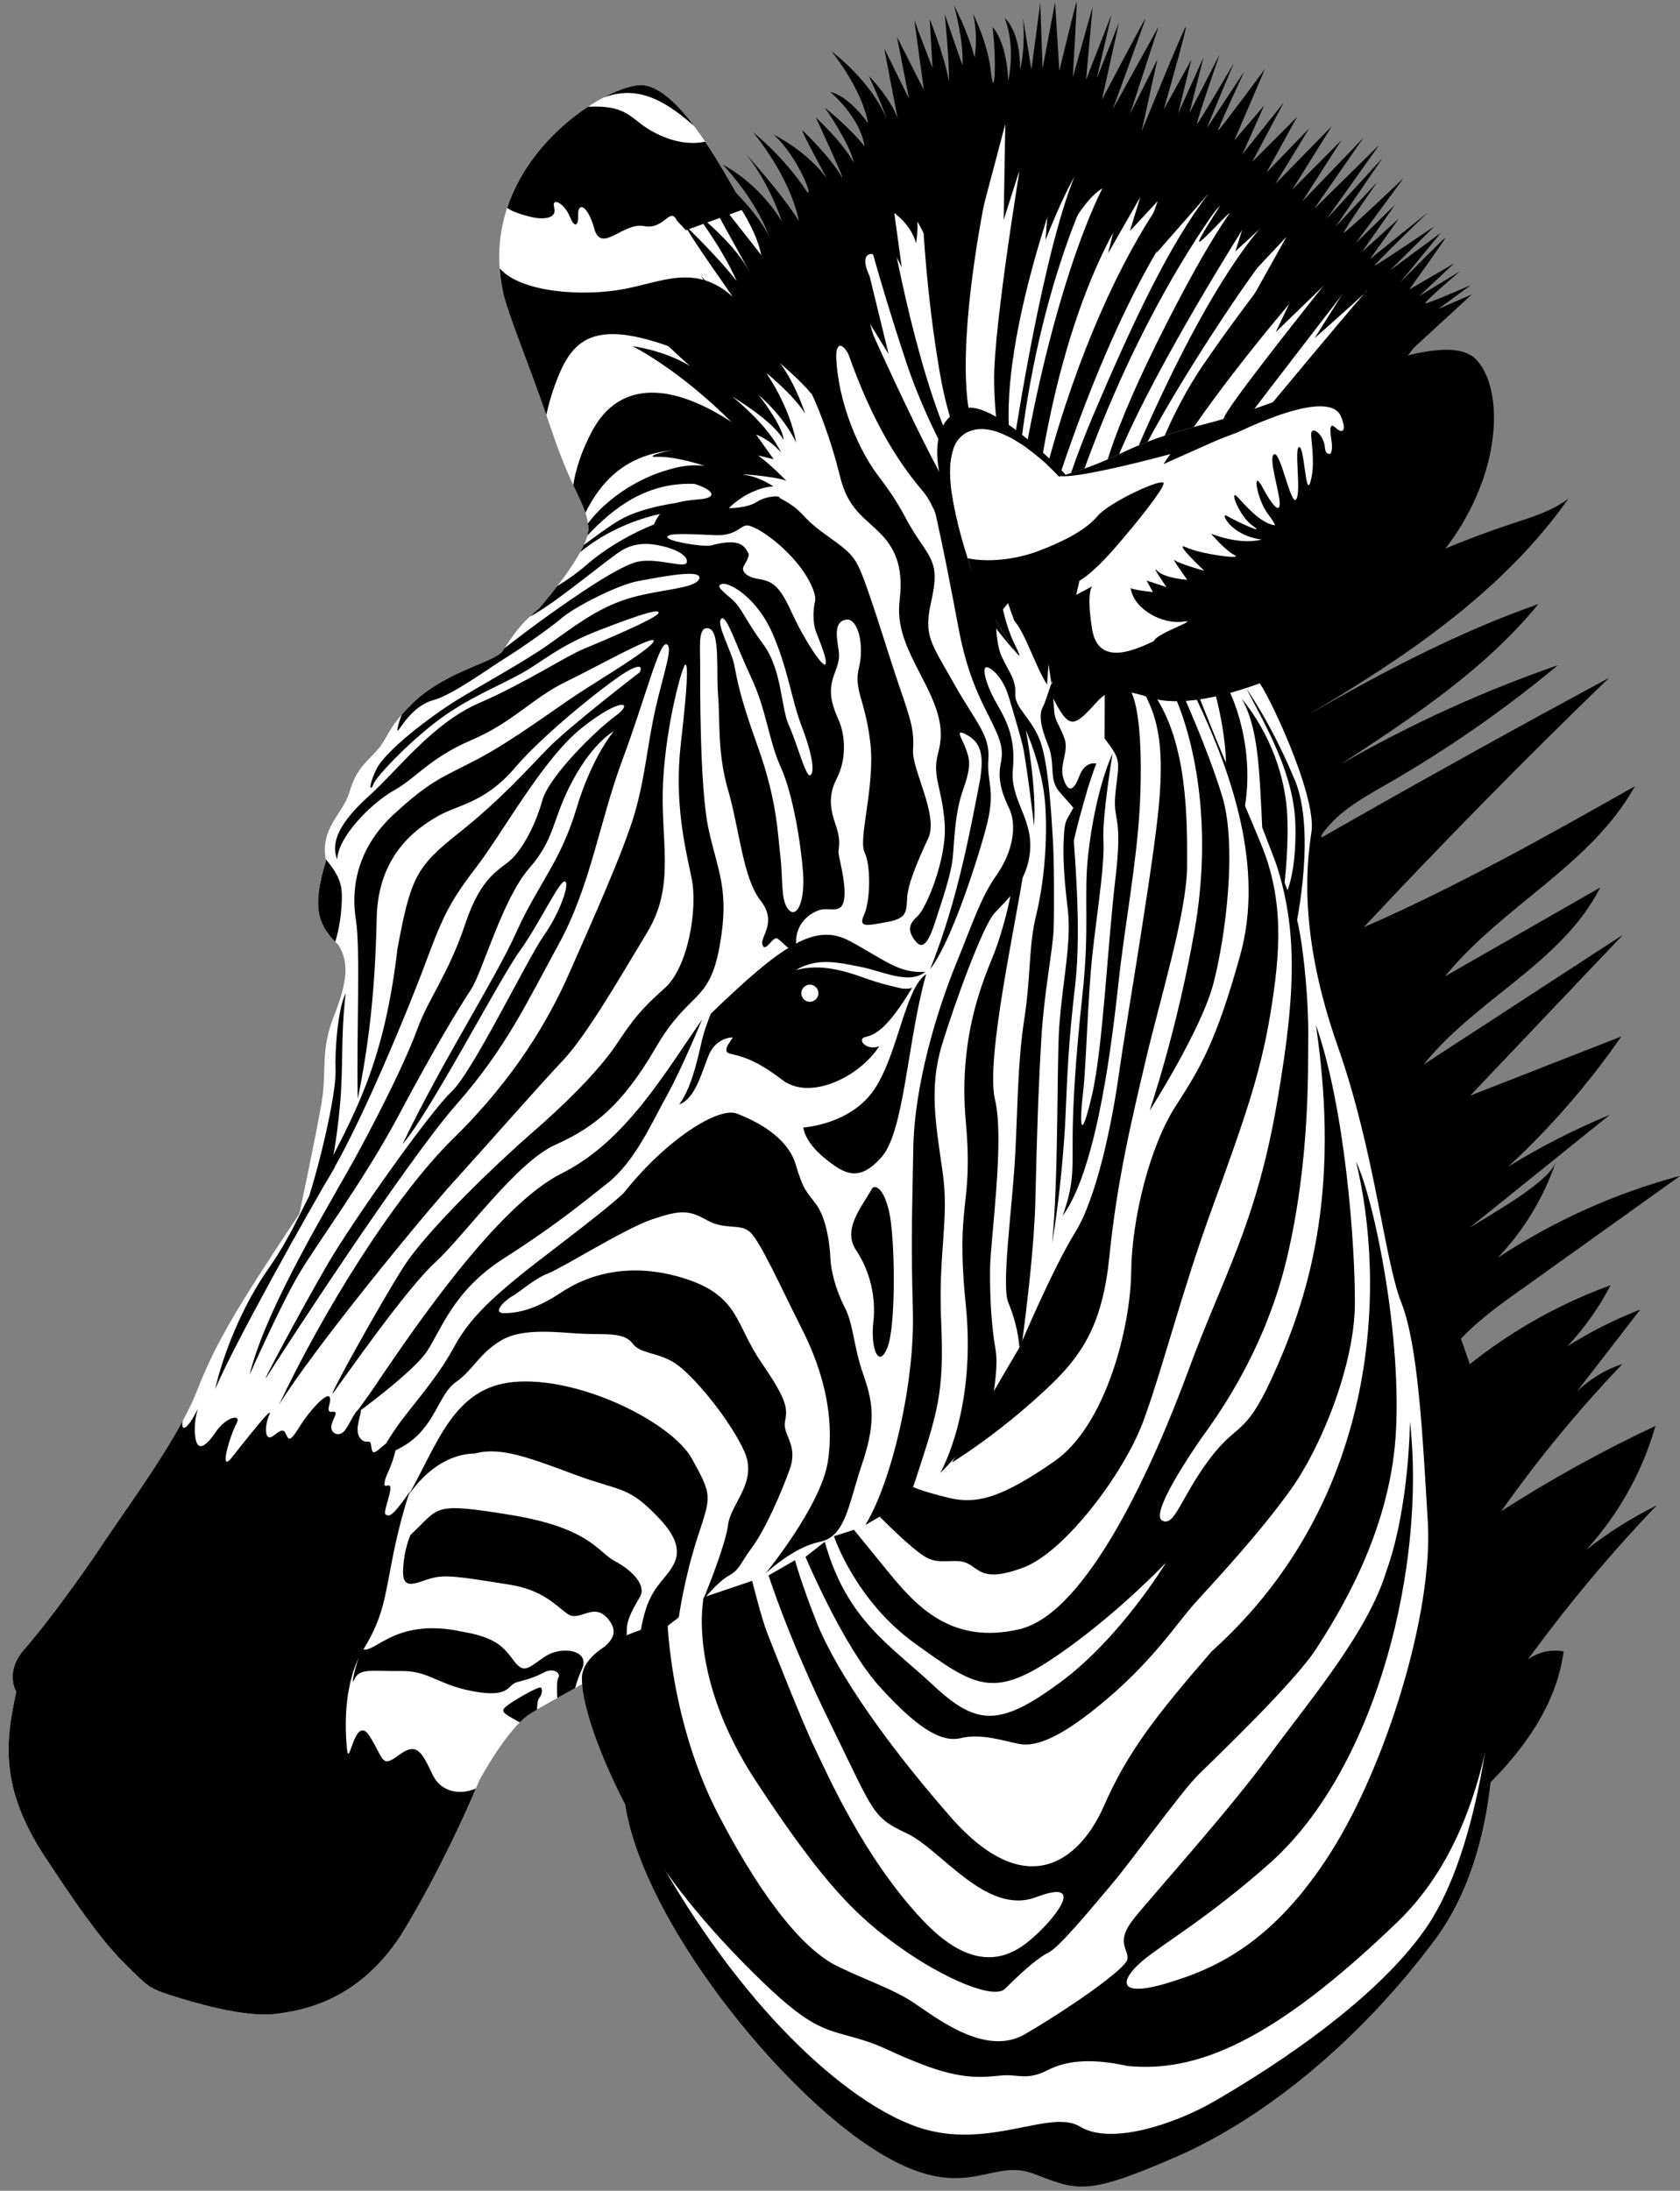
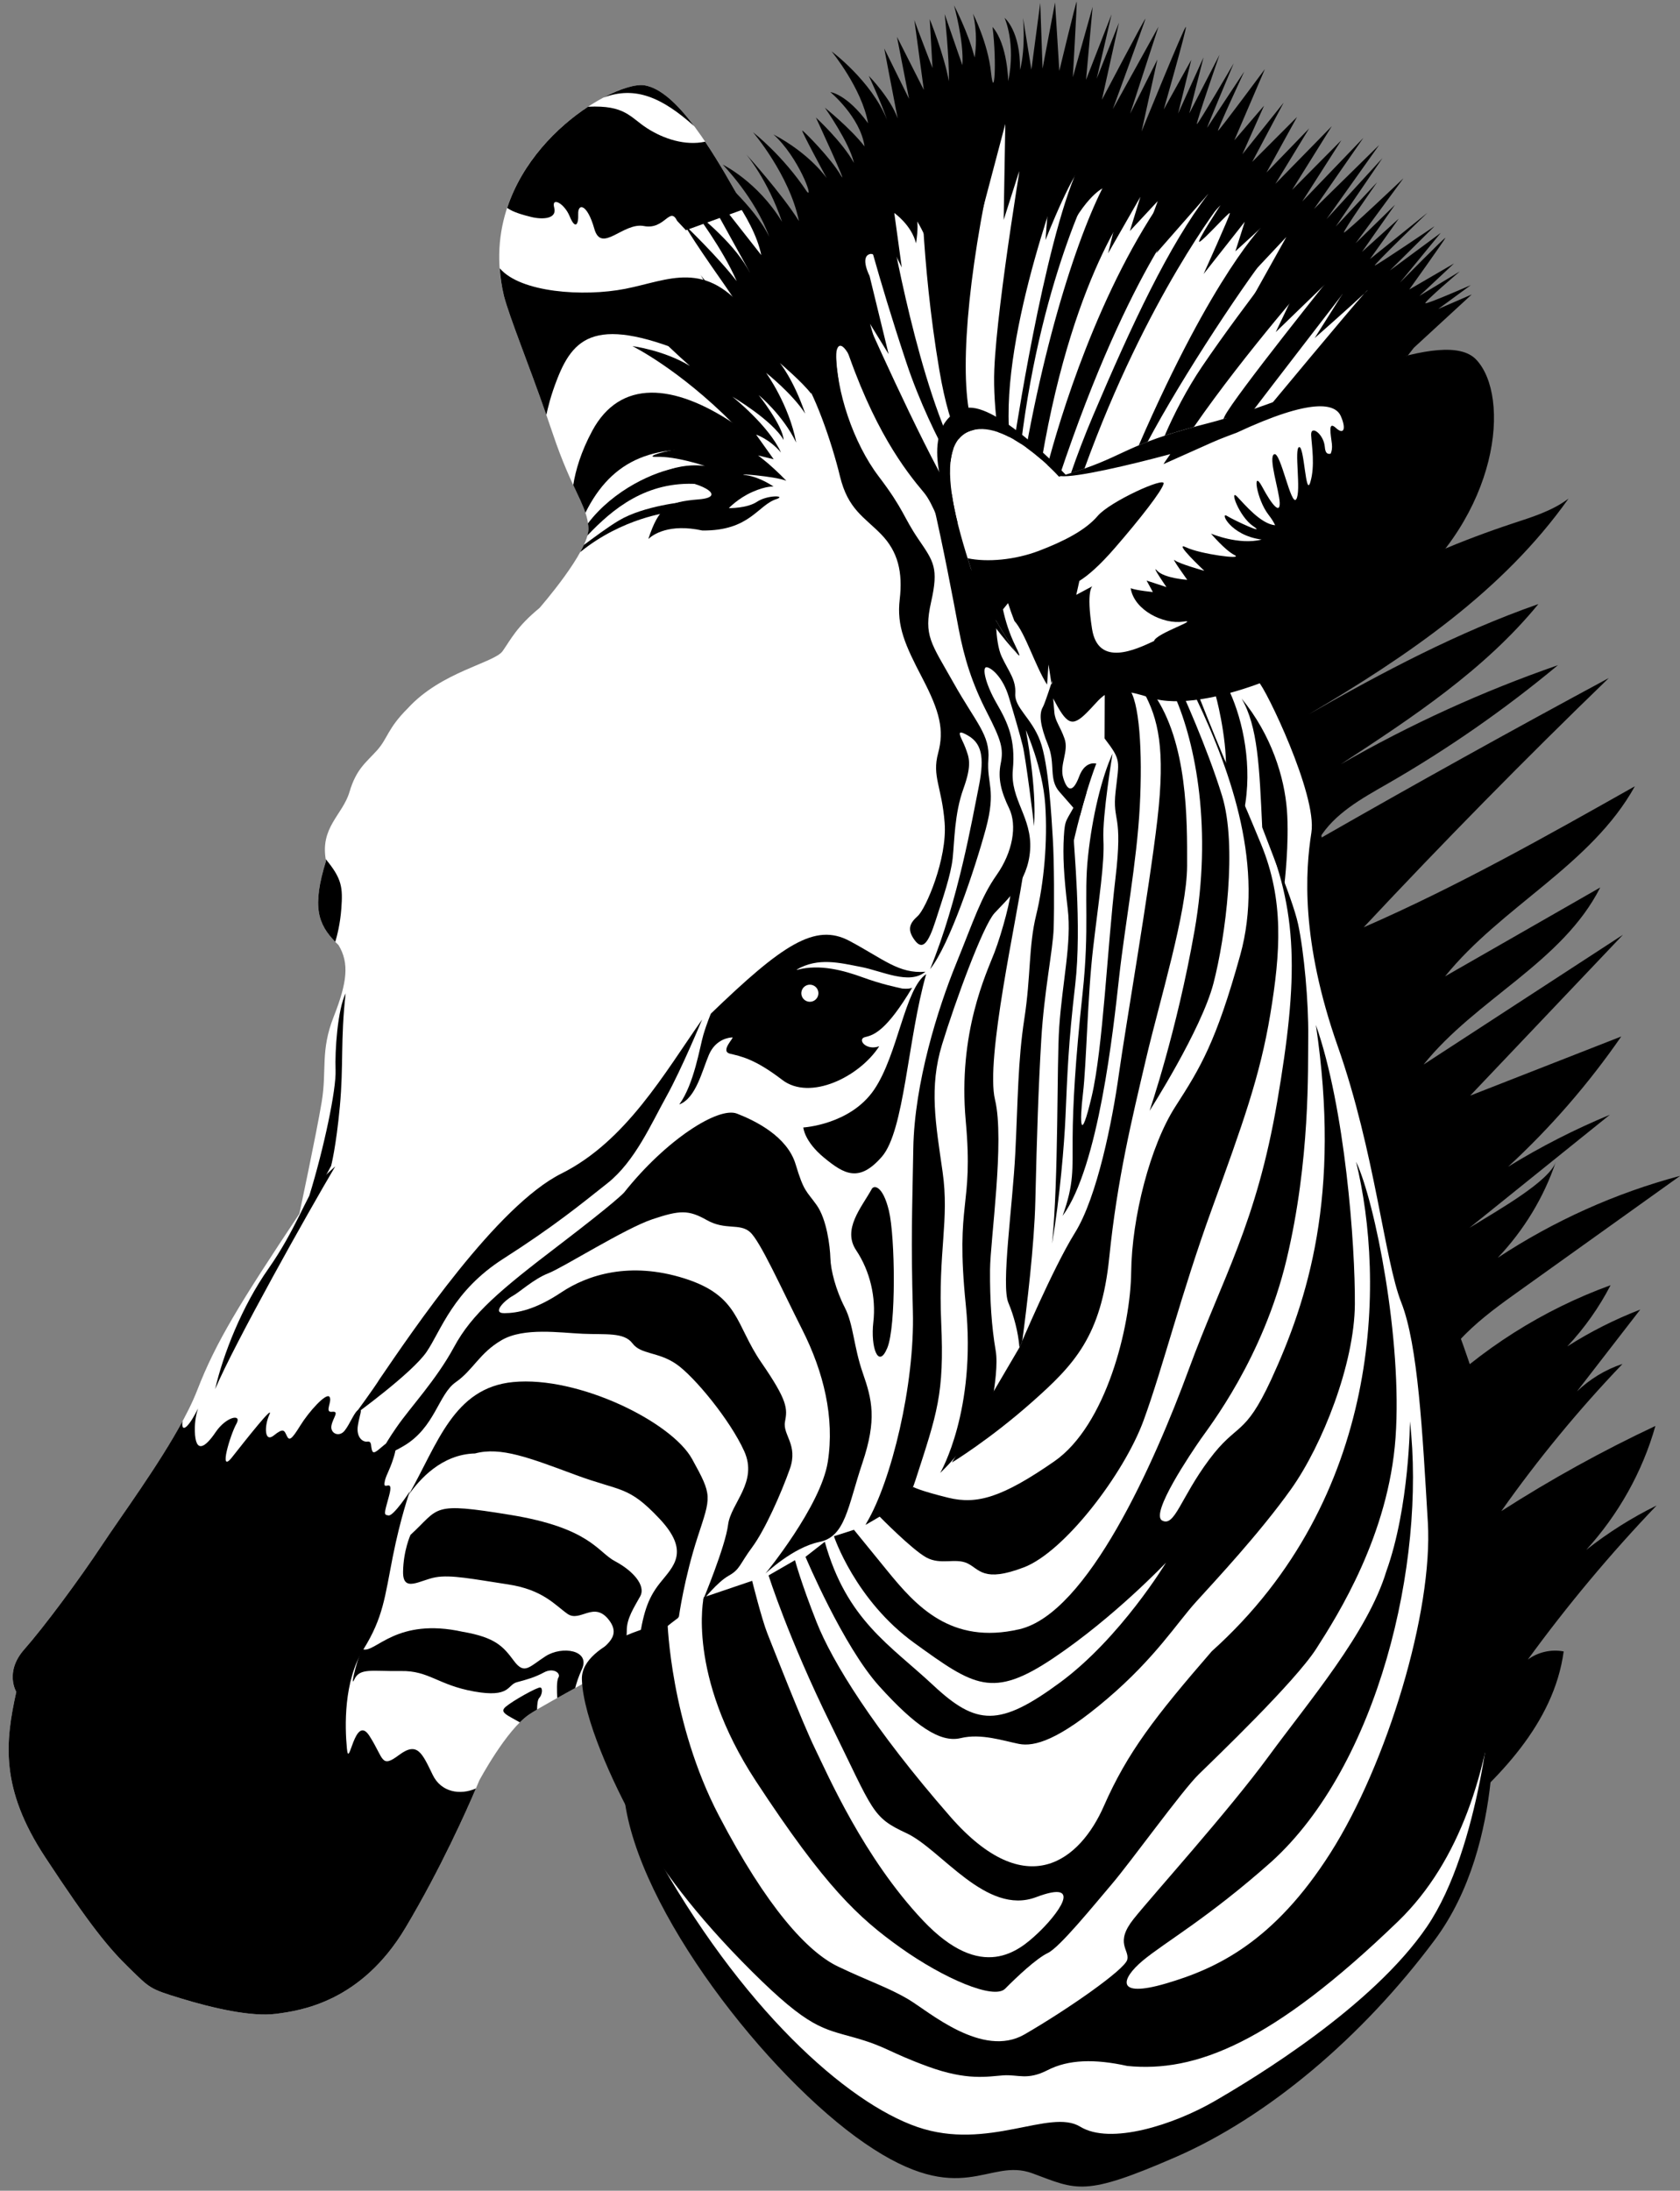
<svg xmlns="http://www.w3.org/2000/svg" height="660.4" preserveAspectRatio="xMidYMid meet" version="1.0" viewBox="-2.6 -0.5 506.5 660.4" width="506.5" zoomAndPan="magnify">
  <rect x="-2.6" y="-0.5" width="506.5" height="660.4" fill="#808080" stroke="none" />
  <defs>
    <clipPath id="a">
      <path d="M 348 149 L 503.941 149 L 503.941 550 L 348 550 Z M 348 149" />
    </clipPath>
    <clipPath id="b">
      <path d="M 184 510 L 448 510 L 448 658.641 L 184 658.641 Z M 184 510" />
    </clipPath>
  </defs>
  <g>
    <g clip-path="url(#a)" id="change1_1">
      <path d="M 475.633 466.707 C 485.324 456.07 492.574 443.203 496.484 429.352 C 480.461 436.883 464.926 445.469 450.023 455.031 C 461.082 439.359 473.309 424.516 486.57 410.656 C 481.438 412.336 476.719 415.223 472.82 418.957 C 479.188 410.727 485.555 402.496 491.922 394.266 C 484.25 397.223 476.879 400.953 469.941 405.363 C 475.094 399.844 479.508 393.637 482.969 386.926 C 462.547 394.336 443.766 406.246 428.359 421.562 C 429.996 407.738 442.32 398.027 453.648 389.926 C 470.41 377.938 487.176 365.949 503.941 353.961 C 484.438 359.145 465.805 367.551 448.957 378.656 C 456.773 370.414 462.844 360.504 466.457 349.73 C 464.488 355.594 449.434 364.09 440.422 369.629 C 454.531 358.27 468.641 346.906 482.75 335.547 C 472.133 339.945 461.867 345.188 452.082 351.211 C 464.855 339.434 476.316 326.238 486.191 311.949 C 471.012 317.891 455.828 323.836 440.648 329.777 C 456 313.613 471.352 297.449 486.703 281.285 C 466.668 294.324 446.633 307.367 426.598 320.406 C 442.406 300.664 468.449 289.605 479.852 267.027 C 464.258 275.961 448.66 284.891 433.066 293.824 C 450.121 272.73 477.148 260.258 490.289 236.523 C 463.523 251.625 436.703 266.754 408.531 279.035 C 432.539 253.375 457.184 228.316 482.441 203.891 C 453.105 219.688 423.977 235.867 395.062 252.422 C 399.633 244.758 407.906 240.246 415.645 235.805 C 433.781 225.387 451.016 213.398 467.094 200.02 C 444.398 207.891 422.445 217.902 401.621 229.883 C 423.105 215.836 444.949 201.469 461.199 181.598 C 437.004 190.059 414.289 202.086 391.996 214.816 C 421.688 197.281 450.512 177.734 470.285 149.809 C 465.371 153.527 459.328 155.352 453.48 157.285 C 423.023 167.363 394.238 182.438 368.559 201.66 C 363.914 205.133 351.809 211.871 349.434 217.25 C 346.305 224.344 354.137 226.684 359.191 231.336 C 369.707 241.008 377.293 253.664 382.504 266.875 C 389.684 285.082 392.719 304.605 395.988 323.902 C 399.648 345.523 405.477 369.734 423.984 381.129 C 420.223 384.371 417.711 388.148 417.777 394.371 C 417.887 404.844 426.25 419.199 429.258 429.43 C 433.039 442.305 436.309 455.34 438.422 468.602 C 442.754 495.762 442.156 524.262 432.254 549.922 C 449.117 535.984 465.898 519.008 468.828 497.328 C 465.098 496.602 461.078 497.512 458.023 499.773 C 469.91 483.449 482.887 467.922 496.848 453.328 C 489.328 457.02 482.219 461.527 475.633 466.707" fill="inherit" />
    </g>
    <g id="change2_1">
      <path d="M 438.609 464.445 C 435.402 434.508 418.648 352.168 411.879 337.91 C 405.105 323.656 393.172 273.188 395.062 252.422 C 391.27 227.043 374.66 198.914 374.66 198.914 L 423.047 143.137 C 423.047 143.137 410.324 124.43 414.812 98.242 L 411.344 100.457 L 418.516 90.719 C 418.516 90.719 380.539 52.91 357.57 44.418 C 334.602 35.926 304.668 30.277 292.465 31.266 C 280.266 32.254 233.234 77.641 233.234 77.641 L 222.023 62.445 C 212.242 44.727 201.629 26.973 191.793 25.23 C 181.957 23.484 139.629 48.375 149.348 88.773 C 151.457 96.594 157.949 111.992 163.961 129.953 C 169.969 147.914 174.555 151.949 174.809 158.797 C 175.062 165.648 160.039 182.789 160.039 182.789 C 153.188 188.43 151.449 192.188 148.945 195.762 C 146.441 199.332 130.449 201.957 120.391 212.969 C 114.207 219.105 114.34 222.078 111.016 225.754 C 107.691 229.43 104.812 231.316 102.762 238.242 C 100.715 245.172 93.746 248.934 95.691 259.031 C 91.125 273.688 93.547 278.711 99.461 284.398 C 102.746 289.824 102.09 295.629 98.008 305.98 C 93.926 316.328 95.988 322.031 94.395 331.648 C 92.801 341.262 87.656 365.383 87.656 365.383 C 69.691 392.391 62.508 403.992 56.848 418.605 C 51.184 433.219 35.48 454.215 28.297 465.062 C 21.109 475.91 10.703 489.922 4.699 496.73 C -1.309 503.539 2.309 509.512 2.309 509.512 C -1.043 524.691 -2.586 538.625 10.977 559.277 C 24.543 579.938 30.203 586.785 36.434 592.836 C 42.668 598.887 42.445 599.023 51.902 601.91 C 61.359 604.801 73.102 607.543 80.578 606.578 C 88.055 605.613 106.312 603.012 119.68 580.566 C 133.047 558.121 141.875 536.266 141.875 536.266 C 141.875 536.266 150.039 520.949 156.949 516.32 C 163.859 511.695 181.895 503.207 192.867 494.355 C 192.867 494.355 179.602 509.855 185.098 516.57 C 187.328 519.297 182.562 526.582 191.848 551.086 C 205.449 586.984 237.961 643.984 274.254 647.25 C 282.859 648.023 290.348 647.656 296.852 646.277 C 298.059 646.773 331.453 659.93 383.539 626.73 C 436.59 592.918 444.672 549.629 445.383 538.938 C 446.098 528.242 441.82 494.387 438.609 464.445" fill="#fff" />
    </g>
    <g id="change1_3">
      <path d="M 422.48 427.965 C 427.344 470.73 412.848 531.688 380.652 560.781 C 361.527 577.762 348.527 585.031 341.945 590.52 C 335.363 596.004 333.539 601.91 348.84 597.445 C 364.141 592.98 381.453 584.902 398.516 558.066 C 415.574 531.234 429.477 485.312 427.875 458.379 C 426.27 431.441 424.93 404.945 419.859 392.113 C 414.793 379.277 411.934 346.805 400.711 314.891 C 389.488 282.977 390.969 261.914 392.766 250.48 C 394.566 239.051 378.785 206.621 376.879 205.145 L 377.957 204.688 C 377.957 204.688 382.484 211.934 387.32 223.988 C 392.156 236.043 395.391 244.484 397.547 263.523 C 399.699 282.562 405.477 301.348 410.391 314.945 C 415.309 328.539 423.289 362.105 427.434 375.367 C 431.578 388.629 445.777 417.746 448.023 443.355 C 450.273 468.965 456.969 541.938 418.891 578.703 C 380.812 615.473 357.711 624.316 337.281 622.285 C 327.367 620.094 319.508 620.34 313.285 623.523 C 307.062 626.711 304.449 624.801 299.836 625.117 C 295.223 625.434 289.078 626.824 277.102 622.43 C 265.121 618.035 264.773 616.5 255.109 613.762 C 245.445 611.023 241.301 610.91 224.102 593.809 C 206.906 576.707 196.039 561.883 189.113 549.48 C 182.184 537.078 173.223 517.465 172.832 505.762 C 172.445 494.059 198.648 488.527 198.648 488.527 C 198.648 488.527 199.539 518.855 214.09 546.73 C 228.641 574.609 240.875 587.918 250.047 592.309 C 259.219 596.695 265.16 598.582 271.309 602.23 C 277.461 605.879 293.613 620.098 306.309 612.754 C 319.008 605.41 336.512 593.27 337.254 590.246 C 337.996 587.227 333.359 585.234 339.215 577.918 C 345.07 570.602 367.656 545.613 379.863 528.965 C 392.066 512.316 409.742 491.676 415.352 473.195 C 422.367 453.711 422.48 427.965 422.48 427.965" fill="inherit" />
    </g>
    <g id="change1_4">
      <path d="M 406.242 349.707 C 414.973 385.527 414.258 451 362.734 497.277 C 345.645 516.996 337.305 527.762 330.195 543.953 C 323.086 560.145 306.973 573.555 283.867 547.09 C 260.758 520.621 248.336 500.484 243.594 488.5 C 238.852 476.516 237.082 469.816 237.082 469.816 L 229.117 474.406 C 229.117 474.406 235.027 493.23 247.941 519.469 C 260.855 545.703 260.191 547.25 270.676 552.105 C 281.156 556.957 294.715 577.09 309.781 571.395 C 324.848 565.703 315.773 577.141 310.227 582.324 C 304.684 587.512 293.453 597.281 275.609 578.371 C 257.762 559.465 246.863 534.293 243.074 526.527 C 239.289 518.766 230.551 496.398 228.785 491.98 C 227.027 487.562 224.164 476.039 224.164 476.039 L 209.562 480.992 C 209.562 480.992 204.359 504.484 225.277 536.391 C 246.195 568.297 256.156 577.578 269.004 586.715 C 281.848 595.852 297.031 602.43 300.438 598.996 C 303.844 595.562 309.789 589.906 313.34 588.215 C 316.883 586.523 327.094 573.941 332.703 567.348 C 338.309 560.754 353.848 539.23 358.727 534.449 C 363.602 529.668 387.785 506.566 394.254 496.48 C 400.715 486.398 416.047 462.262 418.141 432.879 C 420.234 403.496 411.957 361.695 406.242 349.707" fill="inherit" />
    </g>
    <g id="change1_5">
      <path d="M 377.938 248.902 C 389.012 274.059 388.832 294.34 382.492 331.438 C 376.152 368.531 366.055 384.414 355.758 412.422 C 345.457 440.43 325.316 485.879 304.715 490.637 C 284.113 495.398 273.551 483.621 264.859 472.941 C 256.164 462.262 254.852 460.656 254.852 460.656 L 248.82 462.594 C 248.82 462.594 255.188 481.883 273.145 494.84 C 291.102 507.793 296.551 511.695 314.961 499.348 C 333.371 487.004 348.945 470.543 348.945 470.543 C 348.945 470.543 335.258 493.23 317.004 506.684 C 298.746 520.137 291.805 519.711 278.777 507.539 C 265.754 495.371 252.645 487.879 246.062 464.266 L 240.246 468.812 C 240.246 468.812 251.57 495.73 262.484 507.809 C 273.395 519.887 280.91 524.938 287.039 523.453 C 293.172 521.969 299.871 524.258 304.551 525.191 C 309.234 526.129 316.566 524.09 331.156 511.656 C 345.742 499.227 352.137 488.84 357.996 482.379 C 363.855 475.914 377.18 461.68 386.633 448.41 C 396.086 435.145 405.746 410.613 405.875 392.703 C 406.004 374.801 402.922 333.469 394.121 308.453 C 401.77 359.879 391.684 391.355 380.664 415.34 C 372.488 432.977 370.508 428.004 361.898 439.559 C 353.297 451.109 351.57 459.867 347.789 457.871 C 344.008 455.875 356.711 437.215 359.359 433.383 C 362.012 429.547 378.176 408.961 385.301 379.105 C 392.422 349.254 391.711 321.742 391.82 311.73 C 391.93 301.723 390.562 286.438 388.766 278.094 C 386.973 269.754 377.938 248.902 377.938 248.902" fill="inherit" />
    </g>
    <g id="change1_6">
      <path d="M 358.066 210.113 C 368.922 232.855 378.59 261.285 371.301 287.469 C 364.012 313.652 359.363 321.266 351.766 333.066 C 344.168 344.867 338.621 366.566 338.438 382.965 C 338.25 399.363 330.926 429.168 315.227 440.047 C 299.527 450.922 291.941 453.117 283.281 450.988 C 274.621 448.859 272.754 447.762 272.754 447.762 L 262.48 456.555 C 262.48 456.555 272.379 466.676 276.715 469.02 C 281.047 471.367 285.465 469.035 289.094 470.781 C 292.723 472.527 293.844 476.648 306.098 471.973 C 318.352 467.297 336.316 443.734 342.188 427.664 C 348.059 411.598 353.504 389.445 362.758 363.957 C 372.008 338.469 377.281 323.961 380.375 305.289 C 383.469 286.617 384.562 270.867 377.605 253.996 C 370.648 237.125 369.66 235.652 366.371 227.93 C 363.086 220.207 358.695 208.984 358.695 208.984 L 358.066 210.113" fill="inherit" />
    </g>
    <g id="change1_7">
      <path d="M 409.68 86.98 C 409.613 87.004 409.266 87.371 408.707 87.996 C 409.414 87.328 409.801 86.938 409.68 86.98" fill="inherit" />
    </g>
    <g id="change1_8">
      <path d="M 208.285 82.012 C 208.285 82.012 208.391 82.141 208.578 82.367 C 208.391 82.109 208.285 82.012 208.285 82.012" fill="inherit" />
    </g>
    <g id="change1_9">
      <path d="M 189.84 147.766 C 189.809 147.805 189.789 147.832 189.789 147.832 C 189.805 147.809 189.824 147.789 189.84 147.766" fill="inherit" />
    </g>
    <g id="change1_10">
      <path d="M 431.02 92.648 L 440.82 85.457 C 440.82 85.457 427.648 91.23 427.137 90.91 C 426.629 90.59 437.527 81.316 437.527 81.316 L 425.328 88.703 L 435.766 78.926 L 422.277 86.777 C 422.277 86.777 433.016 71.785 433.148 71.23 C 433.285 70.676 419.453 84.711 419.453 84.711 L 431.758 69.715 L 416.441 81.031 L 429.906 67.691 C 429.906 67.691 412.742 79.34 411.914 79.527 C 411.082 79.715 427.766 63.641 427.766 63.641 L 410.43 77.598 L 419.102 65.426 L 408.02 75.438 L 417.977 61.234 L 406.117 72.816 L 420.527 53.242 C 420.527 53.242 403.152 69.734 402.598 69.598 C 402.047 69.465 412.598 54.426 412.598 54.426 L 400.102 67.809 L 414.184 47.176 L 397.324 65.559 L 413.199 43.211 L 393.574 62.484 L 408.438 41.062 L 390.012 60.238 L 401.797 41.781 L 386.953 56.742 L 398.918 37.547 L 381.914 54.918 L 392.09 38.219 L 379.227 51.512 L 388.434 34.773 L 374.922 48.301 L 384.402 30.453 L 371.961 46.008 L 378.5 31.352 L 369.539 41.793 L 378.738 20.344 C 378.738 20.344 365.098 38.738 364.637 38.902 C 364.176 39.07 372.527 21.062 372.527 21.062 C 372.527 21.062 361.82 37.23 361.363 37.961 C 360.902 38.688 369.348 18.598 369.348 18.598 C 369.348 18.598 358.68 36.879 358.254 36.914 C 357.824 36.949 365.074 16.004 365.074 16.004 L 355.961 33.684 L 360.254 16.781 L 352.59 33.699 L 356.555 17.559 L 348.258 32.492 C 348.258 32.492 355.164 8.379 354.93 7.617 C 354.695 6.859 341.574 39.129 341.574 39.129 L 346.344 17.434 L 338.117 33.789 L 346.668 7.551 L 332.91 32.379 C 332.91 32.379 342.465 6.254 342.727 5.18 C 342.992 4.105 329.613 29.574 329.613 29.574 L 334.75 6.352 L 328.047 23.211 L 332.527 3.812 L 324.828 23.559 L 326.816 1.555 L 320.848 22.77 C 320.848 22.77 322.121 0.488 322.012 0.008 C 321.902 -0.473 316.773 20.859 316.773 20.859 L 315.488 0.223 L 311.719 20.188 L 311.023 0.371 L 308.352 20.492 L 305.828 4.887 C 305.828 4.887 306.691 13.84 304.926 20.562 C 305.094 8.793 300.266 4.883 300.266 4.883 C 300.266 4.883 303.746 12.438 301.359 23.996 C 301.359 23.996 301.234 12.953 296.641 7.625 C 297.992 18.742 297.109 30.145 296.172 21.266 C 295.234 12.383 290.746 3.633 290.746 3.633 C 290.746 3.633 292.383 9.668 291.227 16.828 C 289.348 9.324 285.027 1.121 285.027 1.121 C 285.027 1.121 288.078 12.031 287.539 19.141 C 286.242 15.402 282.203 3.746 282.203 3.746 C 282.203 3.746 283.613 16.785 283.484 24.008 C 282.016 15.898 277.703 5.277 277.703 5.277 L 278.539 19.988 C 278.539 19.988 275.711 12.711 274.113 8.449 C 273.641 7.195 273.281 6.203 273.125 5.734 C 273.121 5.777 273.113 5.82 273.105 5.863 C 273.203 6.539 273.402 7.984 273.648 9.809 C 274.496 16.004 275.926 26.602 275.926 26.602 L 267.824 10.598 L 271.469 29.301 L 263.992 14.109 C 263.992 14.109 266.215 25.863 268.039 35.215 C 265.918 29.09 259.328 22.359 259.328 22.359 C 259.328 22.359 263.008 30.188 264.816 35.578 C 260.109 23.871 248.113 14.988 248.113 14.988 C 248.113 14.988 257.246 26.133 259.113 36.648 C 252.711 27.82 247.738 27.258 247.738 27.258 C 247.738 27.258 256.777 34.754 258.055 43.641 C 253.801 38.145 246.086 31.965 246.086 31.965 C 246.086 31.965 253.547 42.535 254.852 48.625 C 251.449 42.348 243.383 34.926 243.383 34.926 C 243.383 34.926 253.719 57.25 250.828 52.254 C 247.934 47.254 239.746 38.977 239.281 38.863 C 238.812 38.75 246.637 53.199 246.637 53.199 C 246.637 53.199 241.676 45.883 230.586 40.023 C 238.148 46.828 242.859 59.855 240.668 57.258 C 233.289 46.188 224.438 39.383 224.438 39.383 C 224.438 39.383 235.395 52.176 238.273 66.141 C 232.988 57.688 222.383 46.031 222.383 46.031 C 222.383 46.031 228.906 53.738 233.172 66.359 C 225.836 54.246 215.309 49.133 215.309 49.133 C 215.309 49.133 225.062 59.105 229.32 70.887 C 224.875 61.586 212.641 51.422 212.641 51.422 C 212.641 51.422 224.539 64.66 226.914 76.395 C 221.785 69.875 205.594 49.27 205.594 49.27 C 205.594 49.27 227.609 88.984 222.77 80.43 C 217.926 71.871 206.941 63.492 206.941 63.492 C 206.941 63.492 215.211 74.363 219.512 84.258 C 213.934 76.992 203.883 67.367 203.883 67.367 C 203.883 67.367 204.633 69.445 215.551 84.969 C 226.469 100.484 230.113 111.934 225.32 104.398 C 220.961 97.551 210.453 84.656 208.578 82.367 C 209.125 83.121 210.398 85.285 212.062 90.742 C 210.148 87.961 203.43 83.562 203.43 83.562 C 203.43 83.562 205.988 85.492 209.824 92.215 C 204.57 88.32 198.852 87.492 198.852 87.492 L 208.504 94.055 C 208.504 94.055 202.094 90.746 194.641 89.926 C 197.879 91.445 209.906 104.223 209.906 104.223 L 188.328 93.285 C 188.328 93.285 197.52 102.91 205.395 109.809 C 197.465 105.016 188.07 103.844 188.07 103.844 C 188.07 103.844 202.047 110.695 218.477 127.262 C 201.203 117.605 188.402 119.871 188.402 119.871 L 202.301 123.57 C 202.301 123.57 184.324 123.711 190.434 124.355 C 196.535 125.004 204.047 124.57 219.648 135.238 C 208.836 131.727 189.211 137.438 195.246 137.215 C 201.277 136.988 209.941 139.973 209.941 139.973 C 209.941 139.973 197.715 137.82 189.84 147.766 C 190.219 147.32 192.902 144.453 199.766 144.305 C 207.211 144.141 217.625 149.262 208.039 150.039 C 198.449 150.812 196.043 152.5 192.863 161.969 C 194.332 160.621 199.148 157.25 209.148 159.422 C 223.637 159.566 225.883 151.574 231.711 149.879 C 234.305 148.84 228.707 148.707 225.66 150.742 C 222.613 152.777 217.133 152.676 217.133 152.676 C 217.133 152.676 219.938 149.691 224.254 147.789 C 228.57 145.891 230.621 146.191 230.621 146.191 C 230.621 146.191 226.758 143.391 222.359 142.738 C 217.965 142.086 230.98 143.004 234.473 144.434 C 229.824 139.59 225.957 136.789 225.957 136.789 L 230.656 137.941 L 225.363 130.52 C 225.363 130.52 229.324 131.777 232.863 135.922 C 229.176 127.754 218.211 119.082 218.211 119.082 C 218.211 119.082 230.273 126.176 233.652 132.129 C 233.434 127.805 226.152 118.613 226.152 118.613 C 226.152 118.613 233.387 124.52 237.445 132.922 C 235.285 121.426 228.375 111.898 228.375 111.898 C 228.375 111.898 236.246 118.105 240.16 124.191 C 236.598 113.777 232.52 108.93 232.52 108.93 C 232.52 108.93 239.465 114.824 241.969 118.223 C 241.82 114.289 237.812 106.441 237.812 106.441 C 237.812 106.441 248.352 119.422 251.816 133.258 C 251.465 121.855 250.793 118.539 249.715 110.852 C 248.637 103.164 250.855 100.93 254.117 108.039 C 257.379 115.148 261.684 123.109 261.684 123.109 L 255.012 100.867 C 255.012 100.867 265.891 118.434 265.77 118.098 C 265.648 117.762 259.703 97.129 259.703 97.129 L 265.312 106.258 L 259.574 82.715 C 259.574 82.715 256.637 77.016 259.598 76.102 C 262.555 75.188 265.559 85.223 265.559 85.223 L 263.43 68.297 L 269.273 80.121 L 267.016 63.707 C 267.016 63.707 272.199 67.305 273.566 72.852 C 274.281 68.438 273.949 66.246 273.949 66.246 C 273.949 66.246 277.746 72.516 278.199 76.723 C 278.656 80.93 279.699 64.062 279.699 64.062 L 287.207 77.941 L 287.465 61.75 L 290.555 74.422 L 300.484 36.867 L 299.996 65.789 L 304.668 51.137 L 305.508 72.055 L 314.32 50.09 L 312.598 71.875 C 312.598 71.875 321.809 48.301 324.879 48.84 C 325.586 49.441 320.5 60.578 318.18 71.754 C 324.715 58.195 330.137 56.113 330.137 56.113 C 330.137 56.113 327.73 70.258 327.191 74.184 C 332.676 61.434 336.027 57.348 336.027 57.348 L 331.473 75.875 L 341.215 58.836 L 338.035 69.16 L 346.449 60.121 L 341.277 74.227 L 351.082 61.262 L 346.012 75.816 L 361.73 57.898 C 361.73 57.898 351.344 76.699 351.695 76.145 C 352.047 75.59 365.367 61.355 365.367 61.355 C 365.367 61.355 357.867 72.75 359.023 72.395 C 360.18 72.039 368.141 63.105 368.195 63.758 C 368.246 64.41 360.27 82.098 360.27 82.098 L 372.68 66.355 L 369.848 75.27 L 377.566 68.195 L 369.898 87.238 L 385.223 70.934 L 372.637 93.465 L 387.617 78.566 L 376.918 94.305 L 389.949 82.984 L 382.02 99.613 L 397.148 84.969 C 397.148 84.969 384.703 104.332 385.656 103.926 C 386.609 103.52 402.141 88.117 402.141 88.117 L 393.746 101.43 C 393.746 101.43 405.223 91.285 408.707 87.996 C 409.266 87.371 409.613 87.004 409.68 86.98 C 409.801 86.938 409.414 87.328 408.707 87.996 C 403.543 93.781 379.77 122.422 379.77 122.422 L 401.219 114.449 L 421.879 106.621 L 423.641 104.352 L 441.109 88.27 L 431.02 92.648" fill="inherit" />
    </g>
    <g id="change1_11">
      <path d="M 273.051 5.48 C 273.059 5.539 273.078 5.664 273.105 5.863 C 273.113 5.82 273.121 5.777 273.125 5.734 C 273.086 5.609 273.059 5.527 273.051 5.48" fill="inherit" />
    </g>
    <g id="change1_12">
      <path d="M 273.051 5.48 C 273.047 5.449 273.043 5.434 273.047 5.449 C 273.047 5.457 273.051 5.473 273.051 5.48" fill="inherit" />
    </g>
    <g id="change1_13">
      <path d="M 209.988 42.211 C 204.023 43.492 197.559 41.41 192.527 38.184 C 187.285 34.816 185.926 31.141 174.699 31.672 C 165.23 37.887 154.879 48.34 150.309 62.164 C 151.98 63.445 155.215 64.336 157.543 64.906 C 160.871 65.727 165.41 65.555 164.488 62.117 C 163.566 58.68 167.547 60.781 169.152 64.711 C 170.754 68.637 171.848 67.461 171.719 64.055 C 171.594 60.652 174.43 60.867 176.578 68.461 C 178.727 76.055 185.266 66.422 191.551 67.645 C 197.832 68.867 199.312 61.523 201.562 66.094 C 202.32 66.879 203.215 67.836 204.195 68.902 L 222.023 62.445 C 218.113 55.355 214.066 48.281 209.988 42.211" fill="inherit" />
    </g>
    <g id="change1_14">
      <path d="M 228.008 97.723 L 223.16 94.281 C 210.09 77.434 199.074 83.996 185.863 86.574 C 173.305 89.023 154.277 87.715 148.059 80.363 C 148.25 83.09 148.652 85.887 149.348 88.773 C 151.242 95.801 156.676 108.961 162.117 124.582 C 162.574 122.539 163.363 118.895 165.453 113.598 C 170.73 100.199 178.348 93.992 210.867 108.738 C 243.391 123.484 220.062 107.426 220.062 107.426 L 230.426 109.973 L 228.008 97.723" fill="inherit" />
    </g>
    <g id="change1_15">
      <path d="M 175.961 129.363 C 172.527 135.734 170.93 141.32 170.223 145.719 C 171.832 149.191 173.102 151.723 173.895 154.07 C 181.801 138.156 194.773 132.062 218.055 136.387 C 218.055 136.387 222.016 136.32 221.965 135.688 C 221.914 135.051 218.652 127.188 218.652 127.188 C 200.457 115.031 184.363 113.777 175.961 129.363" fill="inherit" />
    </g>
    <g id="change1_16">
      <path d="M 249.477 105.551 C 249.422 117.223 254.633 133.004 262.316 143.117 C 270.004 153.23 269.707 155.32 274.32 162.078 C 278.934 168.84 280.422 170.723 278.117 180.977 C 275.812 191.23 278.117 193.312 284.891 205.363 C 291.668 217.418 295.941 221.066 295.383 228.414 C 294.828 235.766 297.844 237.441 294.59 249.434 C 291.328 261.422 283.672 284.34 277.82 291.637 C 286.406 270.66 290.551 246.125 292.32 237.512 C 294.09 228.898 293.906 223.98 289.348 221.297 C 284.785 218.609 287.422 222.039 288.461 224.906 C 289.496 227.77 290.566 229.773 287.852 237.281 C 285.137 244.793 285.172 253.152 284.617 258.234 C 284.062 263.32 281.715 270.051 279.488 276.984 C 277.262 283.918 275.508 286.098 273.16 282.91 C 270.812 279.723 271.625 277.836 274.074 275.652 C 276.523 273.473 283.02 258.363 282.199 247.551 C 281.375 236.734 278.332 233.551 280.23 226.535 C 282.129 219.523 280.711 213.953 275.508 203.977 C 270.305 194 267.699 188.312 268.652 180.195 C 269.602 172.078 268.184 165.816 263.043 160.551 C 257.898 155.285 253.055 153.051 250.637 143.062 C 248.223 133.07 242.871 117.316 237.969 111.066 C 233.07 104.816 235.348 100.508 235.348 100.508 L 249.477 105.551" fill="inherit" />
    </g>
    <g id="change1_17">
      <path d="M 309.543 361.559 C 310.016 341.324 310.469 327.543 311.332 312.887 C 312.191 298.227 314.863 285.773 315.066 279.363 C 315.273 272.957 315.215 258.855 314.82 252.496 C 314.43 246.141 313.578 229.691 310.969 222.789 C 308.363 215.887 303.234 212.863 303.492 208.621 C 303.754 204.383 301.578 202.086 299.395 197.441 C 297.211 192.793 297.629 182.332 297.629 182.332 C 297.629 182.332 289.559 169.781 288.68 169.371 C 287.805 168.961 279.516 147.746 279.516 147.746 L 278.512 150.238 C 281.84 164.559 284.715 179.941 286.41 188.969 C 288.105 197.992 290.531 205.633 294.898 214.141 C 299.262 222.648 300.012 225.184 299.105 229.656 C 298.203 234.129 299.188 238.09 301.648 243.195 C 304.113 248.301 302.715 256.371 297.906 263.211 C 293.094 270.051 291.047 276.789 285.617 290.129 C 280.184 303.469 273.086 325.988 272.75 345.668 C 272.414 365.348 272.027 372.492 272.621 394.75 C 273.219 417.008 266.098 445.977 258.73 458.449 C 258.57 458.723 258.477 458.938 258.34 459.191 C 263.266 456.355 267.457 453.797 271.188 451.23 C 271.996 449.504 272.766 447.66 273.426 445.625 C 279.934 425.508 282.125 419.781 281.164 398.219 C 280.199 376.652 283.664 367.332 281.578 352.73 C 279.492 338.129 277.469 327.262 281.426 314.34 C 285.383 301.422 293.727 278.621 297.215 274.781 C 300.699 270.941 307.316 265.523 307.969 255.703 C 308.621 245.887 301.914 240.52 302.758 231.531 C 303.594 222.539 301.316 217.48 297.883 211.551 C 294.449 205.617 293.367 200.461 294.891 200.641 C 296.41 200.816 299.789 203.801 301.516 209.508 C 303.242 215.215 304.832 220.691 305.723 224.238 C 306.613 227.781 309.086 247.176 309.137 248.559 C 310.059 236.848 306.672 219.578 306.672 219.578 C 306.672 219.578 311.738 230.805 312.52 241.953 C 313.305 253.102 312.109 265.922 309.797 275.328 C 307.484 284.742 308.215 293.727 306.234 306.547 C 304.258 319.363 304.305 331.117 303.496 347.156 C 302.684 363.199 299.184 386.992 301.418 392.238 C 303.07 396.129 304.426 401.23 304.742 405.695 C 305.027 405.047 305.316 404.402 305.598 403.75 C 306.945 393.73 309.234 374.82 309.543 361.559" fill="inherit" />
    </g>
    <g id="change1_18">
      <path d="M 318.633 336.102 C 319.184 323.422 319.484 314.102 321.559 296.387 C 323.633 278.672 320.984 253.535 321.184 252.73 C 321.32 252.168 322.754 245.789 324.938 238.539 L 323.875 238.016 L 322.008 241.141 C 318.871 247.293 318.465 246.062 318.137 251.707 C 317.812 257.352 318.09 263.289 319.312 273.52 C 320.535 283.75 317.691 295.328 316.738 309.191 C 315.977 320.324 316.586 354.73 314.586 374.367 C 316.953 360.422 318.273 344.355 318.633 336.102" fill="inherit" />
    </g>
    <g id="change1_19">
      <path d="M 290.969 431.203 C 292.996 428.129 294.797 425.168 296.465 422.254 C 297.395 417.098 298.262 410.559 297.59 406.668 C 296.352 399.531 295.816 391.285 295.883 382.332 C 295.945 373.379 300.352 343.281 297.387 331.023 C 294.422 318.762 303.992 276.562 306.102 261.445 C 306.102 261.445 301.863 265.176 302.168 267.34 C 302.473 269.504 299.562 280.496 297.223 286.613 C 294.883 292.727 286.141 310.746 288.559 337.395 C 290.98 364.043 285.336 360.945 288.582 392.922 C 291.805 424.664 281.008 443.258 280.852 443.527 C 284.477 440.055 287.719 436.129 290.969 431.203" fill="inherit" />
    </g>
    <g id="change1_20">
      <path d="M 276.633 293.152 C 271.035 312.703 270.102 340.371 263.262 348.203 C 256.426 356.035 251.973 353.512 245.902 348.535 C 239.836 343.555 239.594 339.375 239.594 339.375 C 239.594 339.375 253.742 338.57 260.941 327.977 C 268.145 317.383 270.191 297.438 276.633 293.152" fill="inherit" />
    </g>
    <g id="change1_21">
      <path d="M 260.137 358.074 C 257.078 363.559 251.312 370.094 255.516 376.383 C 259.715 382.676 261.562 390.59 260.699 398.082 C 259.836 405.574 262.195 412.391 264.906 405.844 C 267.617 399.293 267.277 372.305 265.406 364.508 C 263.531 356.707 260.734 356.633 260.137 358.074" fill="inherit" />
    </g>
    <g id="change1_22">
      <path d="M 209.078 306.824 C 197.781 322.938 186.113 343.547 166.672 353.258 C 147.23 362.965 121.824 400.633 111.824 415.258 C 110.375 417.68 104.27 426.004 104.27 426.004 C 104.27 426.004 121.676 413.406 126.023 407.004 C 130.375 400.598 133.949 388.664 149.148 378.945 C 164.352 369.227 172.371 362.656 180.594 356.137 C 188.816 349.613 193.754 338.227 198.348 329.961 C 202.941 321.691 209.078 306.824 209.078 306.824" fill="inherit" />
    </g>
    <g id="change1_23">
      <path d="M 185.559 358.984 C 198.211 343.047 213.969 333.027 219.586 335.199 C 225.199 337.375 234.754 342.105 237.266 350.461 C 239.777 358.816 240.477 358.395 243.578 362.727 C 246.68 367.062 247.648 375.238 247.754 378.836 C 247.863 382.434 249.383 388.363 252.066 393.59 C 254.754 398.812 254.73 405.355 257.52 413.383 C 260.312 421.41 261.828 427.34 257.395 440.539 C 252.961 453.734 252.344 462.711 244.402 464.332 C 236.465 465.953 228.176 473.84 228.176 473.84 C 228.176 473.84 244.875 453.535 246.973 440.16 C 249.07 426.781 245.695 413.055 239.289 400.367 C 232.883 387.684 226.609 373.641 223.512 370.895 C 220.418 368.148 216.078 370.457 210.504 367.301 C 204.93 364.145 202.312 364.297 194.098 367.039 C 185.883 369.781 167.098 381.637 162.711 383.336 C 158.32 385.035 153.945 389.117 151.895 390.203 C 149.84 391.285 145.465 395.367 149.438 395.355 C 153.41 395.336 158.828 394.289 166.656 389.066 C 174.488 383.848 187.23 379.641 203.801 384.898 C 220.363 390.16 219.043 398.77 226.941 410.234 C 234.84 421.699 234.848 424.082 234.07 428.059 C 233.293 432.035 238.117 435.008 235.527 442.309 C 232.941 449.609 228.031 460.707 224.172 465.91 C 220.316 471.113 220.555 472.562 217.102 474.492 C 213.652 476.422 209.328 481.906 209.328 481.906 C 209.328 481.906 216.086 465.707 216.902 459.16 C 217.719 452.613 226.012 446.32 221.766 436.941 C 217.523 427.562 206.676 414.379 201.238 410.664 C 195.801 406.945 190.617 407.855 188.078 404.453 C 185.543 401.051 179.984 401.867 173.113 401.566 C 166.238 401.27 155.344 399.582 148.629 403.488 C 141.914 407.395 140.062 412.496 134.797 416.164 C 129.531 419.828 128.57 429.852 119.039 435.426 C 109.508 440.996 112.746 435.859 116.977 429.723 C 121.203 423.59 128.863 415.578 134.301 405.535 C 139.734 395.492 148.156 388.41 165.812 374.938 C 183.469 361.469 185.559 358.984 185.559 358.984" fill="inherit" />
    </g>
    <g id="change1_24">
      <path d="M 206.055 439.312 C 199.867 428.102 171.715 414.223 152.113 416.117 C 134.098 417.855 129.336 434.824 120.551 450.227 C 123.879 445.391 130.629 437.883 140.613 437.645 C 148.328 435.562 156.945 438.926 170.84 444.078 C 184.73 449.23 186.715 447.234 196.18 457.262 C 205.641 467.293 200.332 471.703 196.371 476.695 C 192.41 481.688 191.316 486.141 189.891 494.98 C 189.781 495.656 189.727 496.23 189.699 496.754 C 190.797 495.961 191.871 495.16 192.867 494.355 C 196.582 491.359 199.297 489.09 201.82 487.227 L 202.09 486.797 C 202.09 486.797 203.684 475.262 207.73 462.836 C 211.777 450.41 212.246 450.527 206.055 439.312" fill="inherit" />
    </g>
    <g id="change1_25">
      <path d="M 120.551 450.227 C 118.961 452.531 118.145 454.238 118.145 454.238 C 118.988 452.922 119.781 451.578 120.551 450.227" fill="inherit" />
    </g>
    <g id="change1_26">
      <path d="M 182.824 470.137 C 177.547 467.348 175.352 460.098 151.223 456.156 C 127.09 452.215 130.141 453.957 121.16 462.188 C 121.16 462.188 119.012 466.879 118.922 473.316 C 118.832 479.758 124.023 475.812 128.703 474.977 C 133.383 474.137 140.004 475.516 150.543 477.113 C 161.086 478.711 164.676 483.316 168.488 485.996 C 172.305 488.672 176.434 481.984 180.965 487.816 C 185.496 493.652 177.953 496.023 177.555 498.66 C 177.336 500.117 177.031 502.816 176.805 504.965 C 179.484 503.41 182.172 501.789 184.754 500.121 C 185.461 497.492 186.41 493.496 186.363 491.133 C 186.289 487.387 188.617 483.984 190.418 480.699 C 192.219 477.414 188.105 472.922 182.824 470.137" fill="inherit" />
    </g>
    <g id="change1_27">
      <path d="M 172.828 502.719 C 175.5 496.914 166.891 495.543 161.867 498.781 C 156.848 502.02 155.512 504.426 152.336 500.164 C 149.156 495.906 146.863 493.105 136.848 491.391 C 117.047 487.02 110.707 497.641 106.957 496.719 C 105.785 496.43 102.617 509.32 104.242 505.742 C 105.867 502.168 109.793 503.379 118.281 503.23 C 126.766 503.078 129.418 507.457 140.371 509.402 C 151.324 511.352 150.312 507.371 153.238 506.602 C 156.16 505.828 158.559 505.176 161.422 503.641 C 164.281 502.109 166.57 503.914 165.758 505.203 C 165.152 506.164 165.301 509.637 165.418 511.355 C 167.121 510.41 168.934 509.41 170.824 508.359 C 171.188 506.867 171.793 504.973 172.828 502.719" fill="inherit" />
    </g>
    <g id="change1_28">
      <path d="M 159.965 511.363 C 160.828 510.492 161.125 508.398 160.309 508.199 C 159.492 507.996 152.082 512.137 149.895 513.98 C 147.871 515.691 150.188 516.441 154.125 518.703 C 155.074 517.766 156.023 516.941 156.949 516.32 C 157.629 515.867 158.441 515.363 159.32 514.84 C 159.336 513.535 159.461 511.871 159.965 511.363" fill="inherit" />
    </g>
    <g id="change1_29">
      <path d="M 98.473 351.109 C 90.434 364.656 68.078 404.52 62.258 418.266 C 64.641 407.859 70.293 393.375 78.344 381.922 C 86.391 370.469 90.125 359.523 92.742 356.68 C 95.363 353.832 98.473 351.109 98.473 351.109" fill="inherit" />
    </g>
    <g id="change1_30">
      <path d="M 191.793 25.23 C 189.281 24.785 184.656 26.082 179.32 28.918 L 179.32 28.922 C 188.969 25.297 197.027 28.938 206.672 37.512 C 201.652 30.824 196.629 26.086 191.793 25.23" fill="inherit" />
    </g>
    <g id="change1_31">
      <path d="M 330.402 222.086 C 335.59 228.871 334.77 228.734 333.734 238.16 C 332.699 247.586 336.07 244.285 333.672 264.484 C 331.27 284.68 329.953 315.535 326.523 330.066 C 323.094 344.602 322.832 338.129 323.902 329.137 C 324.973 320.148 325.234 300.059 326.98 285.137 C 328.73 270.219 330.445 259.766 330.066 252.637 C 329.688 245.508 332.824 226.664 332.824 226.664 C 329.59 233.758 326.723 245.418 325.418 257.676 C 324.109 269.934 325.953 278.914 323.773 299.062 C 321.594 319.207 320.844 332.668 320.785 342.461 C 320.723 352.254 321.242 356.219 317.766 366.023 C 328.652 351.215 333.055 309.871 334.801 294.094 C 336.547 278.32 340.137 259.375 341.023 242.75 C 341.91 226.125 340.945 210.488 337.625 206.945 C 334.305 203.402 330.465 206.742 330.465 206.742 L 330.402 222.086" fill="inherit" />
    </g>
    <g id="change1_32">
      <path d="M 342.238 208.184 C 346.547 216.117 348.82 225.141 346.34 246.527 C 343.859 267.914 336.684 309.285 334.727 323.328 C 332.773 337.367 328.188 360.371 321.488 371.113 C 314.793 381.855 304.742 405.695 304.742 405.695 L 284.395 440.371 C 284.395 440.371 295.684 433.535 308.516 422.168 C 321.348 410.801 329.41 402.316 331.828 378.566 C 334.25 354.816 338.656 336.895 342.859 318.918 C 347.062 300.945 355.254 274.559 355.301 260.473 C 355.344 246.391 355.453 223.352 345.184 208.656 C 334.914 193.961 342.238 208.184 342.238 208.184" fill="inherit" />
    </g>
    <g id="change1_33">
      <path d="M 351.438 209.039 C 358.07 223.996 362.852 249.73 357.539 280.031 C 352.23 310.332 343.977 334.355 343.977 334.355 C 343.977 334.355 359.57 310 363.238 295.953 C 366.902 281.902 370.465 254.379 365.828 239.355 C 361.191 224.336 353.527 207.719 353.527 207.719 L 351.438 209.039" fill="inherit" />
    </g>
    <g id="change1_34">
      <path d="M 363.664 208.449 C 363.953 208.766 367.211 221.449 367.016 231.203 L 372.465 243.938 C 375.121 230.621 372.152 216.785 368.164 208.086 C 364.176 199.387 363.664 208.449 363.664 208.449" fill="inherit" />
    </g>
    <g id="change1_35">
      <path d="M 377.938 248.902 C 377.086 230.613 376.633 218.496 371.723 210.062 C 380.77 221.105 384.629 233.816 385.391 243.684 C 386.152 253.547 384.613 266.281 384.613 266.281 L 377.938 248.902" fill="inherit" />
    </g>
    <g id="change1_36">
-       <path d="M 373.184 207.113 C 379.52 219.207 387.598 233.199 387.949 248.23 C 388.297 263.266 385.004 269.191 385.004 269.191 L 388.156 278.297 C 388.156 278.297 394.527 248.867 387.281 233.488 C 380.367 217.094 373.184 207.113 373.184 207.113" fill="inherit" />
-     </g>
+       </g>
    <g id="change1_37">
-       <path d="M 241.699 233.195 C 240.363 234.008 237.773 223.688 235.27 218.234 C 232.766 212.777 233.258 201.508 227.492 193.688 C 221.727 185.863 221.18 182.879 218.016 180.109 C 214.852 177.34 213.355 176.188 214.805 175.652 C 216.688 174.516 225.531 179.359 230.355 190.582 C 235.18 201.805 235.875 209.98 239.16 218.621 C 242.449 227.258 243.039 232.387 241.699 233.195 Z M 239.504 262.41 C 240.176 271.262 237.617 276.469 235.156 273.73 C 232.699 270.988 233.512 264.781 232.68 257.746 C 231.848 250.707 231.707 240.848 225.875 224.609 C 220.039 208.367 219.656 204.145 218.734 199.789 C 217.809 195.434 213.219 187.473 214.855 186.023 C 216.406 184.648 219.211 193.785 223.879 203.762 C 228.547 213.734 229.086 222.551 232.773 230.719 C 236.461 238.887 238.832 253.562 239.504 262.41 Z M 211.59 163.973 C 208.723 164.336 198.254 162.617 198.578 161.309 C 198.898 160 206.973 160.598 213.109 160.824 C 219.246 161.051 220.52 158.051 222.48 157.895 C 224.441 157.734 230.668 161.508 236.148 167.445 C 241.629 173.387 243.59 178.883 243.145 180.695 C 242.695 182.508 242.211 186.66 243.43 189.949 C 244.652 193.238 246.91 198.387 246.262 199.723 C 245.613 201.059 239.77 192.254 235.965 183.844 C 232.156 175.434 229.789 174.641 225.891 174 C 221.988 173.363 220.977 171.406 221.574 170.27 C 222.172 169.137 223.172 167.676 223.145 166.492 C 221.902 164.156 220.633 161.496 211.59 163.973 Z M 272.672 225.645 C 273.051 219.758 272.082 216.746 268.723 206.949 C 265.363 197.156 262.723 187.98 259.09 177.629 C 255.457 167.277 254.977 166.867 246.359 160.695 C 237.742 154.523 240.578 153.969 232.309 149.52 C 230.152 148.988 221.09 153.906 218.867 155.031 C 216.645 156.152 199.062 156.195 195.836 157.176 C 192.602 158.152 182.266 162.812 174.52 169.547 C 171.238 172.398 168.121 174.504 165.414 176.18 C 162.504 179.969 160.039 182.789 160.039 182.789 C 158.934 183.699 158 184.547 157.133 185.367 C 157.262 185.305 157.359 185.258 157.492 185.188 C 165.254 181.113 181.238 167.434 185.094 165.277 C 188.945 163.125 192.727 163.059 197.426 164.211 C 202.129 165.367 205.059 167.414 204.41 169.141 C 203.766 170.863 195.59 167.637 189.879 168.781 C 184.172 169.926 170.672 179.344 163.152 184.695 C 157.078 189.02 152.512 192.602 149.547 194.875 C 149.348 195.172 149.152 195.469 148.945 195.762 C 146.441 199.332 130.449 201.957 120.391 212.965 C 119.684 213.668 119.078 214.32 118.523 214.945 C 117.309 218.082 116.816 220.562 117.613 219.469 C 118.781 217.871 122.438 212.016 128.117 210.531 C 133.801 209.047 145.816 200.262 149.461 198.055 C 153.102 195.848 162.961 189.078 166.758 185.805 C 170.555 182.527 183.621 175.77 189.879 174.648 C 196.133 173.531 209.32 170.789 208.215 173.949 C 207.105 177.113 195.703 177.078 186.324 180.09 C 176.945 183.102 169.898 188.789 162.539 193.961 C 155.176 199.129 142.266 206.145 134.953 210.66 C 127.641 215.176 113.387 225.852 110.75 231.629 C 108.113 237.402 109.254 238.02 110 235.852 C 110.742 233.688 120.262 223.641 129.188 216.863 C 138.113 210.09 147.805 206.277 154.48 202.578 C 161.156 198.879 165.715 194.234 178.219 189.406 C 190.723 184.578 196.5 182.793 195.902 184.355 C 195.305 185.918 178.637 192.926 173.16 195.211 C 167.688 197.496 155.949 205.289 141.84 211.434 C 127.73 217.574 117.477 231.496 108.703 239.379 C 99.934 247.262 96.941 253.359 99.074 258.582 C 99.246 251.789 109.469 241.488 116.145 237.789 C 122.816 234.09 126.867 228.039 139.52 222.605 C 152.176 217.176 157.777 210.012 167.969 205.039 C 178.16 200.07 195.023 190.547 194.477 192.762 C 193.934 194.977 178.93 203.891 171.805 208.547 C 164.684 213.199 151.844 222.859 141.305 228.383 C 130.766 233.91 127.398 234.574 116.07 245.031 C 104.746 255.488 103.234 267.719 104.68 276.613 C 106.121 285.512 104.863 310.617 105.246 330.781 C 108.406 315.328 110.504 298.977 110.965 276.238 C 111.359 256.875 123.43 248.977 129.402 245.531 C 135.375 242.09 143.621 241.555 152.633 230.953 C 161.645 220.355 181.801 204.383 186.969 201.594 C 192.137 198.809 190.238 202.184 190.238 202.184 C 190.238 202.184 169.18 218.363 162.617 225.078 C 156.055 231.797 148.344 240.578 135.609 250.688 C 122.875 260.801 121.227 264.023 117.238 285.469 C 112.715 323.863 102.66 337.836 90.137 362.734 C 99.711 355.051 120.383 303.965 125.359 290.668 C 130.336 277.367 132.227 272.281 140.684 261.332 C 149.137 250.383 160.969 228.305 172.902 218.852 C 184.836 209.398 188.668 211.195 182.949 215.34 C 177.23 219.488 162.902 233.48 160.871 240.879 C 158.836 248.281 154.992 255.238 151.637 258.473 C 148.277 261.703 142.551 263.285 137.633 278.094 C 132.711 292.898 126.555 300.57 123.27 309.586 C 119.988 318.602 112.754 333.27 105.312 347.027 C 97.875 360.789 77.781 393.012 72.637 413.957 C 72.637 413.957 81.707 393.551 87.254 384.02 C 92.797 374.492 107.059 355.574 117.789 335.359 C 128.523 315.148 136.02 302.895 139.418 297.754 C 142.82 292.609 148.918 270.402 156.93 261.266 C 164.938 252.133 163.758 246.504 170.051 234.809 C 176.34 223.113 182.465 219.922 182.465 219.922 C 182.465 219.922 175.906 227.492 171.141 243.402 C 166.375 259.316 159.613 265.984 153.031 280.598 C 146.449 295.211 131.055 318.762 118.781 344.359 C 126.742 335.426 148.156 294.348 153.961 286.379 C 159.762 278.406 166.098 264.801 167.707 265.195 C 169.32 265.594 166.234 274.66 161.336 281.57 C 156.434 288.48 139.922 322.648 133.555 328.559 C 127.191 334.469 103.984 367.203 96.242 380.465 C 88.5 393.723 74.27 420.336 78.168 414.035 C 82.066 407.73 119.809 349.738 134.93 332.527 C 150.051 315.312 156.133 301.859 165.82 284.168 C 175.508 266.473 178.098 247.25 185.016 228.66 C 191.93 210.074 196.09 193.156 198.305 193.703 C 200.52 194.246 197.531 202.055 195.012 213.18 C 192.492 224.305 192.074 232.961 188.848 244.34 C 185.625 255.719 175.305 278.598 169.023 292.855 C 162.742 307.113 152.453 324.66 134.168 342.59 C 115.879 360.52 94.441 395.609 81.523 422.973 C 92.168 405.73 125.055 365.762 134.418 355.465 C 143.781 345.164 159.805 326.895 167.02 319.27 C 174.23 311.645 183.922 294.809 192.566 280.488 C 201.211 266.168 196.379 252.809 197.312 235.102 C 198.246 217.395 203.258 199.617 204.062 199.816 C 204.867 200.016 204.691 205.949 202.648 223.812 C 200.609 241.676 204.082 255.344 205.93 264.34 C 207.777 273.336 204.93 291.004 197.812 297.367 C 190.695 303.734 188.547 306.406 183.145 314.477 C 177.746 322.547 167.074 332.949 157.852 340.934 C 148.629 348.918 126.379 369.934 119.082 381.379 C 111.781 392.824 94.855 423.477 98.055 419.137 C 101.258 414.797 119.762 388.164 128.582 380.082 C 137.402 372 153.105 349.809 164.855 344.578 C 176.605 339.352 185.129 332.477 195.117 315.285 C 205.109 298.094 211.16 302.145 214.312 284.98 C 217.461 267.812 213.871 262.445 211.051 249.582 C 208.234 236.719 208.508 204.324 208.488 199.195 C 208.465 194.062 207.84 187.93 211.211 188.973 C 214.586 190.016 213.277 202.293 213.906 209.281 C 214.539 216.273 213.574 226.285 216.941 237.789 C 220.305 249.293 221.371 264.203 226.672 270.941 C 231.973 277.676 226.359 281.949 227.289 284.352 C 228.219 286.754 230.148 282.012 231.582 282.363 C 233.016 282.715 237.395 289.227 237.398 283.465 C 237.398 277.707 241.609 274.719 244.551 273.812 C 247.492 272.906 251.34 275.371 251.934 270.301 C 252.527 265.23 250.066 257.562 250.188 256.18 C 250.312 254.797 250.816 252.746 249.648 249.09 C 248.48 245.434 246.375 240.539 249.617 234.289 C 252.863 228.039 252.082 220.801 250.305 216.73 C 248.527 212.664 247.406 209.398 248.148 205.523 C 248.887 201.648 250.891 199.578 250.219 195.355 C 249.547 191.133 248.879 186.91 252.445 186.293 C 256.016 185.676 258.059 193.863 256.375 200.715 C 254.691 207.559 258.277 210.363 259.785 223.336 C 261.297 236.305 256.078 252.32 258.059 256.438 C 260.035 260.555 259.777 271.168 257.93 275.199 C 256.086 279.23 258.598 278.566 264.629 277.484 C 270.66 276.402 270.656 274.695 270.887 270.266 C 271.121 265.84 274.062 259.09 277.254 252.184 C 280.445 245.281 272.293 231.531 272.672 225.645" fill="inherit" />
-     </g>
+       </g>
    <g id="change1_38">
      <path d="M 95.691 259.031 C 91.387 272.848 93.293 278.102 98.48 283.422 C 98.996 281.719 99.965 278.051 100.309 273.375 C 100.781 266.996 100.477 264.371 95.609 258.492 C 95.641 258.676 95.652 258.844 95.691 259.031" fill="inherit" />
    </g>
    <g id="change1_39">
      <path d="M 90.699 359.805 C 95.094 345.512 98.801 327.898 98.57 322.09 C 98.34 316.285 99.176 303.883 101.602 298.953 C 100.02 313.047 101.012 320.703 99.863 333.023 C 98.715 345.348 97.227 350.953 97.227 350.953 L 91.539 361.496 L 90.699 359.805" fill="inherit" />
    </g>
    <g id="change1_40">
      <path d="M 199.055 153.977 L 204.152 150.75 C 204.152 150.75 191.578 151.875 183.965 156.418 C 180.43 158.523 176.203 161.742 173.43 163.777 C 173.109 164.473 172.738 165.188 172.336 165.922 C 185.059 155.57 199.055 153.977 199.055 153.977" fill="inherit" />
    </g>
    <g id="change1_41">
      <path d="M 201.754 140.496 C 194.992 141.523 182.473 146.992 174.664 157.266 C 174.734 157.766 174.789 158.273 174.809 158.797 C 174.832 159.426 174.691 160.164 174.48 160.945 C 182.016 153.008 192.223 144.391 207.836 145.418 C 207.836 145.418 208.598 139.457 201.754 140.496" fill="inherit" />
    </g>
    <g id="change1_42">
-       <path d="M 331.359 137.98 C 332.559 137.449 333.691 136.926 334.812 136.398 C 346.215 109.078 373.586 66.148 373.586 66.148 L 371.047 59.973 C 371.047 59.973 363.582 67.75 346.219 102.773 C 338.148 119.055 333.402 131.207 331.359 137.98" fill="inherit" />
-     </g>
+       </g>
    <g id="change1_43">
      <path d="M 340.738 133.727 C 341.578 133.375 342.465 133.016 343.414 132.648 C 344.039 131.484 344.656 130.344 345.27 129.234 C 357.203 107.609 377.004 78.309 383.414 71.34 C 389.824 64.375 378.469 67.137 378.469 67.137 C 378.469 67.137 363.387 81.582 340.758 133.68 C 340.754 133.695 340.746 133.711 340.738 133.727" fill="inherit" />
    </g>
    <g id="change1_44">
      <path d="M 326.891 124.934 C 324.348 130.922 322.102 136.863 320.293 142.102 C 321.781 141.637 323.117 141.191 324.355 140.754 C 343.121 88.941 366.168 59.844 366.168 59.844 C 366.168 59.844 373.641 42.461 361.73 57.898 C 349.824 73.336 338.551 97.473 326.891 124.934" fill="inherit" />
    </g>
    <g id="change1_45">
      <path d="M 348.543 130.824 C 351.02 130.008 353.898 129.141 357.34 128.207 C 373.082 105.461 394.527 81.281 394.527 81.281 L 391.348 67.738 C 391.348 67.738 372.879 90.746 359.828 109.965 C 355.34 116.57 351.289 124.391 348.543 130.824" fill="inherit" />
    </g>
    <g id="change1_46">
      <path d="M 366.27 125.785 C 366.613 125.684 366.949 125.59 367.297 125.484 C 367.156 125.965 366.988 126.512 366.805 127.086 C 369.258 126.191 371.773 125.297 374.293 124.426 C 380.695 116.004 401.953 88.438 401.953 88.438 L 400.672 80.312 C 400.672 80.312 369.367 119.25 366.594 125.02 C 366.465 125.289 366.367 125.535 366.27 125.785" fill="inherit" />
    </g>
    <g id="change1_47">
      <path d="M 316.699 143.176 C 316.723 143.168 316.746 143.16 316.773 143.152 C 338.27 78.848 357.551 58.766 357.551 58.766 L 363.086 54.344 L 355.488 53.59 L 349.793 56.859 C 328.48 86.277 316.598 126.965 313.234 139.699 C 315.375 141.699 316.699 143.176 316.699 143.176" fill="inherit" />
    </g>
    <g id="change1_48">
      <path d="M 301.77 131.273 C 301.766 131.215 301.758 131.16 301.754 131.102 C 298.852 99.48 319.02 48.184 319.02 48.184 L 306.523 40.223 C 306.523 40.223 298.031 90.164 297.172 110.852 C 296.922 116.863 297.449 123.762 298.254 129.746 C 299.43 130.152 300.609 130.672 301.77 131.273" fill="inherit" />
    </g>
    <g id="change1_49">
      <path d="M 283.98 138.723 C 284.129 137.344 284.391 136.062 284.789 134.91 C 272.723 109.465 265.078 62.762 265.078 62.762 L 257.441 64.301 C 257.441 64.301 261.684 81.789 270.645 108.762 C 274.535 120.473 280.016 131.766 283.98 138.723" fill="inherit" />
    </g>
    <g id="change1_50">
      <path d="M 286.402 131.891 C 287.176 130.922 288.129 130.145 289.328 129.625 C 289.906 129.371 290.504 129.199 291.109 129.07 C 286.586 118.137 288.059 89.598 295.629 53.141 L 275.02 48.633 C 275.02 48.633 275.008 78.145 280.582 110.973 C 282.316 121.203 284.441 127.875 286.402 131.891" fill="inherit" />
    </g>
    <g id="change1_51">
      <path d="M 311.465 138.105 C 321.473 79.195 340.633 57.945 340.633 57.945 C 340.633 57.945 341.574 39.129 334.207 48.805 C 326.965 58.316 314.895 90.008 306.801 134.395 C 308.512 135.617 310.09 136.902 311.465 138.105" fill="inherit" />
    </g>
    <g id="change1_52">
      <path d="M 289.988 170.559 C 288.336 165.281 285.578 156.664 284.395 148.625 C 274.078 131.012 257.758 93.949 257.758 93.949 C 257.758 93.949 243.062 75.582 251.824 102.234 C 260.586 128.891 270.34 141.312 275.941 147.977 C 281.539 154.641 284.668 175.488 304.211 196.715 C 301.918 194.074 292.551 178.727 289.988 170.559" fill="inherit" />
    </g>
    <g id="change1_53">
      <path d="M 305.215 133.305 L 305.219 133.285 C 311.609 81.051 328.301 51.133 328.301 51.133 C 328.301 51.133 335.434 27.539 324.352 46.383 C 313.816 64.305 304.164 126.086 303.246 132.086 C 303.914 132.473 304.57 132.879 305.215 133.305" fill="inherit" />
    </g>
    <g id="change1_54">
      <path d="M 442.465 107.914 C 432.922 97.801 396.668 116.059 369.73 124.723 C 369.73 124.719 369.73 124.719 369.73 124.719 C 368.91 124.98 368.098 125.238 367.297 125.48 C 366.375 125.766 365.465 126.031 364.57 126.285 C 364.508 126.305 364.445 126.324 364.383 126.34 C 363.512 126.586 362.656 126.816 361.812 127.031 C 361.746 127.051 361.676 127.07 361.609 127.086 C 359.453 127.633 357.551 128.148 355.75 128.652 C 355.734 128.656 355.715 128.664 355.699 128.668 C 355.699 128.668 355.695 128.668 355.691 128.668 C 335.605 134.297 335.797 137.465 318.68 142.59 C 316.406 140.215 296.531 119.832 287.992 122.656 C 278.922 125.652 276.609 137.367 285.836 157.289 L 286.113 157.188 C 283.32 145.855 281.805 132.895 289.328 129.625 C 300.266 124.867 316.699 143.176 316.699 143.176 C 316.863 143.125 317.016 143.078 317.18 143.031 C 321.723 143.496 337.828 139.742 350.238 136.395 C 349.035 138.105 348.188 139.336 348.172 139.414 L 362.867 132.852 C 365.289 131.746 370.25 129.934 370.25 129.934 C 393.008 119.316 399.973 121.18 401.629 124.922 C 403.285 128.66 402.617 130.77 400.145 128.492 C 397.676 126.219 398.617 130.391 398.953 133.352 C 399.09 134.582 398.887 135.648 398.562 136.277 C 397.508 136.48 396.961 136.008 396.812 134.188 C 396.504 130.375 392.508 127.402 392.695 130.684 C 392.883 133.969 393.906 139.945 392.457 144.816 C 391.012 149.691 390.656 133.918 389.074 134.277 C 387.492 134.633 389.773 147.645 388.199 149.996 C 386.625 152.348 383.508 135.648 381.574 136.418 C 379.645 137.188 383.086 147.492 383.215 151.012 C 383.348 154.531 380.992 151.961 377.922 146.227 C 374.848 140.488 376.234 150.043 379.832 154.66 C 380.902 156.039 381.492 157.055 381.84 157.844 C 377.535 157.438 372.742 151.676 370.398 149.223 C 367.906 146.613 370.926 155.188 375.191 158.09 C 379.465 160.988 369.621 156.434 367.27 155 C 365.141 153.707 368.277 160.891 377.762 162.152 C 370.855 163.914 362.496 160.359 362.496 160.359 C 362.496 160.359 366.738 165.387 369.617 166.84 C 372.496 168.297 359.234 166.531 355.008 164.496 C 350.777 162.461 360.488 171.57 360.488 171.57 C 360.488 171.57 352.797 169.43 351.562 168.379 C 350.324 167.328 355.34 174.285 355.34 174.285 C 355.34 174.285 348.477 173.844 346.297 171.566 C 344.117 169.289 349.07 176.48 349.07 176.48 L 343.082 174.512 L 344.973 177.965 C 344.973 177.965 340.105 177.516 338.281 176.816 C 339.367 183.559 348.297 187.742 353.98 186.898 C 359.668 186.059 345.902 190.395 345.324 192.742 C 339.789 195.32 328.465 200.719 326.633 189.055 C 324.801 177.395 326.758 176.211 326.758 176.211 L 321.883 178.816 C 322.211 177.406 322.527 176.004 322.82 174.621 C 325.461 172.957 328.844 170.078 333.547 164.652 C 341.195 155.836 347.676 147.512 348.223 145.297 C 348.766 143.078 332.016 150.707 328.344 155.023 C 324.676 159.344 318.109 162.688 310.621 165.547 C 303.41 168.297 295.012 169.039 289.125 167.789 C 289.434 168.777 289.727 169.723 289.988 170.559 C 290.527 172.273 291.367 174.309 292.379 176.477 C 291.074 178.91 289.949 181.176 290.23 181.246 C 290.703 181.359 294.629 183.59 296.656 184.742 C 301.777 193.887 307.113 201.41 303.574 194.273 C 301.68 190.453 300.508 186.605 299.781 183.207 C 300.23 182.656 300.746 182.023 301.316 181.312 C 301.898 183.102 302.539 184.949 303.219 186.668 C 306.551 190.406 309.43 200.105 313.078 205.887 C 313.223 203.719 313.363 201.711 313.508 199.828 L 314.391 205.449 C 314.484 205.168 314.578 204.883 314.672 204.59 L 314.469 205.941 L 314.391 205.449 C 313.098 209.434 312.125 212.113 311.84 212.586 C 310.535 214.781 311.066 218.41 313.383 224.121 C 315.695 229.832 313.473 234.426 316.812 238.199 C 319.441 241.172 322.027 244.176 323.02 245.332 C 324.215 240.82 325.914 234.949 327.918 229.668 C 326.969 229.484 324.324 229.387 322.77 233.539 C 320.859 238.645 319.156 238.008 317.953 233.996 C 316.754 229.98 319.699 226.004 318.344 222.168 C 316.988 218.336 315.488 216.875 315.273 214.195 C 315.172 212.949 315.039 211.371 314.922 210.031 C 318.953 217.789 320.5 218.883 325.039 214.355 C 330.664 208.742 330.711 205.508 344.148 209.809 C 352.633 212.523 365.551 209.75 376.863 205.609 C 382.996 202.688 389.383 199.641 395.805 196.574 C 403.273 191.906 412.566 184.68 419.801 178.418 C 419.582 178.652 419.359 178.906 419.141 179.133 C 449.598 154.758 452.887 118.961 442.465 107.914" fill="inherit" />
    </g>
    <g clip-path="url(#b)" id="change1_2">
      <path d="M 194.078 556.484 C 220.734 604.957 252.738 633.363 273.996 640.684 C 295.254 648.004 313.961 634.996 323.066 640.586 C 332.172 646.18 351.301 639.98 363.516 632.922 C 375.73 625.859 411.191 604.395 427.582 580.336 C 443.977 556.277 447.25 510.551 447.25 510.551 C 447.25 510.551 451.867 554.863 429.969 584.273 C 408.066 613.688 379.531 637.695 351.836 649.754 C 324.141 661.809 322.156 659.645 308.711 654.664 C 295.262 649.684 287.523 665.809 258.121 645.586 C 228.715 625.363 189.516 575.066 185.629 541.414 C 181.742 507.762 194.078 556.484 194.078 556.484" fill="inherit" />
    </g>
    <g id="change1_55">
      <path d="M 258.262 312.117 C 260.855 311.527 264.684 310.195 272.414 297.23 C 271.832 297.559 270.797 297.617 269.426 297.504 C 267.254 297.004 263.133 296.172 257.594 294.156 C 251.848 292.062 244.617 290.039 237.82 291.832 C 237.73 291.824 237.637 291.812 237.543 291.809 C 244.078 287.992 250.637 289.777 256.984 290.988 C 263.336 292.199 271.547 296.492 276.391 292.434 C 268.363 293.086 263.855 288.652 253.492 283.133 C 243.129 277.613 233.27 284.285 211.727 305.051 C 211.727 305.051 210.504 307.898 209.445 311.488 C 208.387 315.074 206.703 326.203 202.195 332.441 C 207.215 330.527 209.035 322.406 211.117 317.496 C 213.199 312.586 217.48 312.238 218.184 312.234 C 218.883 312.23 214.367 316.371 217.5 317.141 C 220.637 317.91 224.84 318.594 233.227 325.027 C 241.617 331.461 256.539 324.109 262.477 314.898 C 258.445 316.359 255.672 312.703 258.262 312.117" fill="inherit" />
    </g>
    <g id="change2_2">
      <path d="M 244.07 299.523 C 243.73 300.91 242.336 301.754 240.949 301.414 C 239.566 301.074 238.723 299.68 239.062 298.293 C 239.402 296.91 240.801 296.066 242.184 296.406 C 243.566 296.746 244.41 298.141 244.07 299.523" fill="#fff" />
    </g>
    <g id="change1_56">
      <path d="M 80.578 606.578 C 88.055 605.613 106.312 603.012 119.68 580.566 C 130.434 562.508 138.238 544.855 140.883 538.633 C 136.086 540.742 130.406 539.758 127.891 534.602 C 124.66 527.973 123.273 524.395 117.719 528.535 C 112.164 532.68 113.223 529.699 108.77 522.773 C 104.316 515.848 102.629 533.25 101.992 526.613 C 101.355 519.98 100.973 506.34 106.957 496.719 C 112.945 487.098 113.414 480.938 115.785 468.934 C 118.156 456.93 120.953 449.082 120.953 449.082 C 120.953 449.082 116.078 456.562 114.543 456.332 C 113.008 456.102 113.18 455.996 114.691 450.438 C 116.199 444.875 113.047 448.875 113.312 446.625 C 113.574 444.375 114.695 443.348 116.109 438.777 C 117.52 434.203 116.426 432.777 114.148 434.391 C 111.871 436 110.176 438.188 109.629 436.895 C 109.074 435.602 109.648 433.859 108.148 434.07 C 106.652 434.281 104.738 432.652 105.301 429.176 C 105.867 425.699 106.816 424.195 105.59 424.473 C 104.363 424.75 102.949 428.742 101.289 430.793 C 99.625 432.848 96.895 431.598 97.328 429.242 C 97.762 426.891 99.867 424.805 97.48 425.086 C 95.098 425.367 97.707 421.812 96.715 420.555 C 95.723 419.301 90.566 424.977 87.926 429.246 C 85.285 433.516 84.602 433.93 83.848 432.297 C 83.09 430.66 82.848 429.879 79.961 432.211 C 77.074 434.535 77.055 429.324 78.609 425.945 C 80.16 422.562 71.551 433.469 67.348 438.801 C 63.145 444.133 66.875 431.887 68.668 428.711 C 70.461 425.531 65.594 426.508 62.41 431.223 C 59.227 435.938 56.301 437.824 56.137 430.84 C 56.066 427.848 56.656 425.426 57.102 424.086 C 56.891 424.52 56.605 425.082 56.219 425.797 C 53.77 430.32 51.945 431.285 52.445 427.895 C 45.301 441.125 34.059 456.355 28.297 465.062 C 21.109 475.91 10.703 489.922 4.699 496.73 C -1.309 503.539 2.309 509.512 2.309 509.512 C -1.043 524.691 -2.586 538.625 10.977 559.277 C 24.543 579.938 30.203 586.785 36.434 592.836 C 42.668 598.887 42.445 599.023 51.902 601.91 C 61.359 604.801 73.102 607.543 80.578 606.578" fill="inherit" />
    </g>
  </g>
</svg>